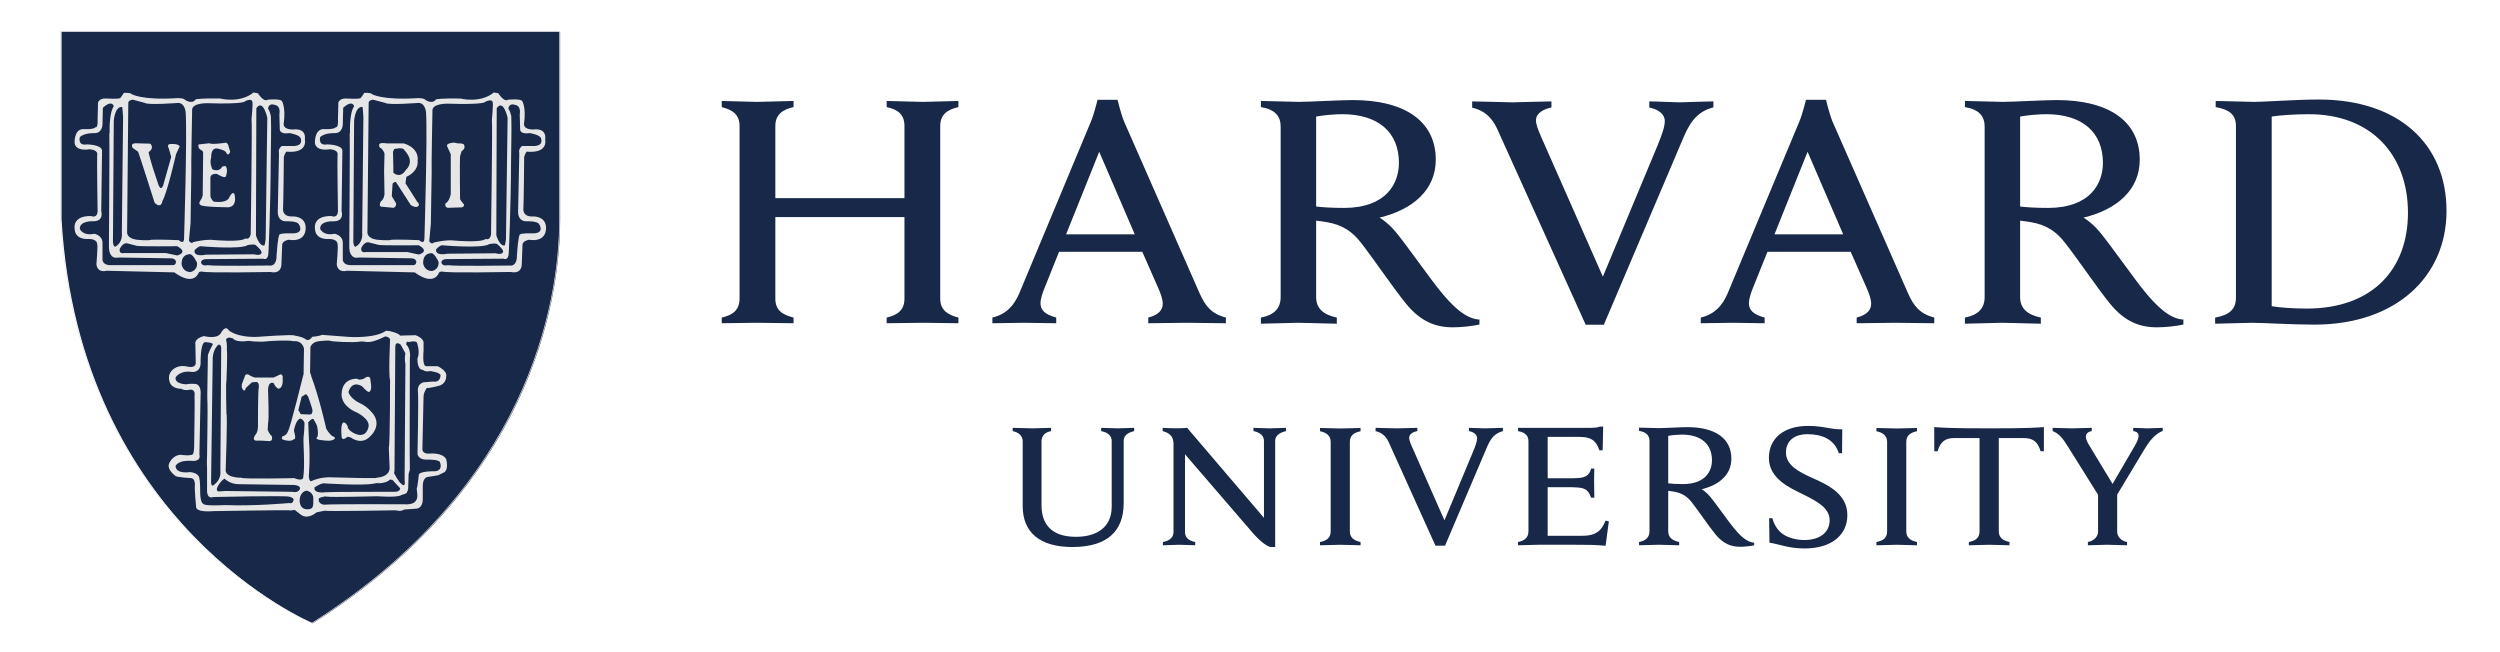
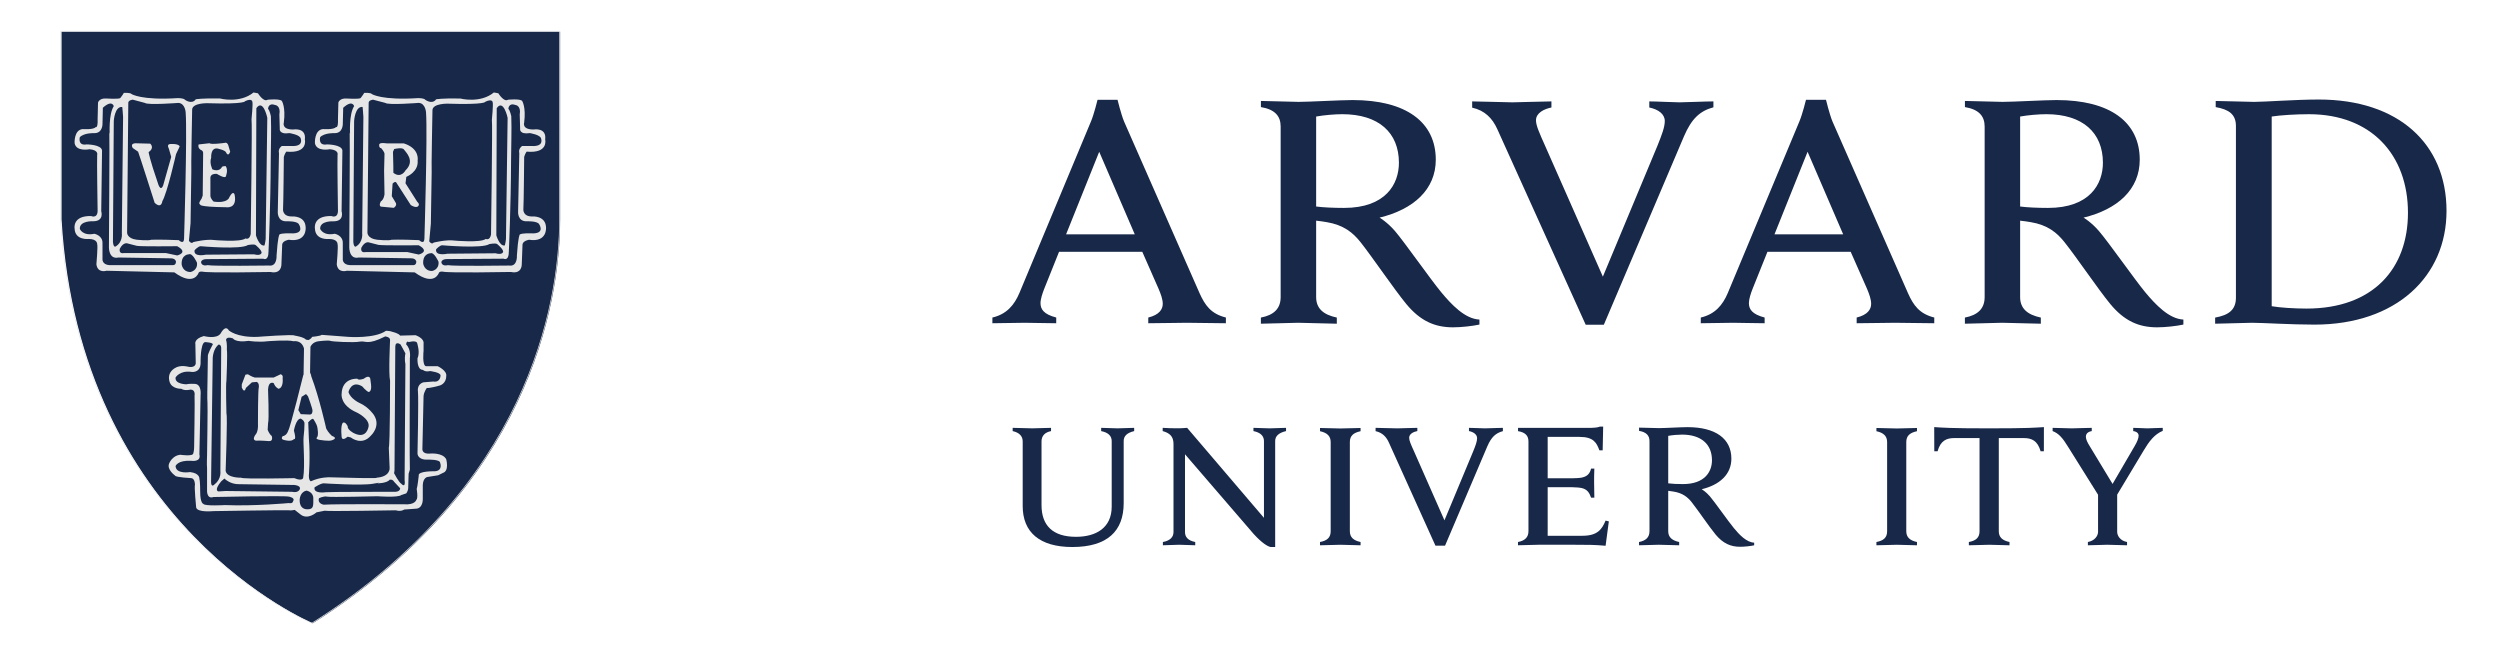
<svg xmlns="http://www.w3.org/2000/svg" width="211" height="55" viewBox="0 0 211 55" fill="none">
  <g clip-path="url(#clip0_2226_230)">
    <mask id="mask0_2226_230" style="mask-type:luminance" maskUnits="userSpaceOnUse" x="-1" y="0" width="212" height="55">
      <path d="M-0 1.43564e-06H211V55H-0V1.43564e-06Z" fill="white" />
    </mask>
    <g mask="url(#mask0_2226_230)">
      <path d="M86.315 37.246C86.315 36.822 86.037 36.508 85.469 36.385V36.11C85.784 36.11 86.83 36.152 87.125 36.152C87.379 36.152 88.393 36.11 88.708 36.11V36.385C88.181 36.487 87.905 36.797 87.905 37.246V42.635C87.905 44.342 88.845 45.307 90.813 45.307C92.508 45.307 93.827 44.548 93.827 42.762V37.225C93.827 36.825 93.575 36.508 92.939 36.385V36.11C93.171 36.11 94.036 36.152 94.331 36.152C94.584 36.152 95.492 36.11 95.724 36.11V36.385C95.112 36.531 94.839 36.804 94.839 37.225V42.465C94.839 44.817 93.466 46.168 90.503 46.168C87.744 46.168 86.315 44.919 86.315 42.709V37.246Z" fill="#182849" />
      <path d="M98.148 45.746C98.79 45.627 99.043 45.303 99.043 44.906V37.457C99.043 36.825 98.706 36.541 98.13 36.384V36.11C98.456 36.134 99.002 36.148 99.281 36.148C99.535 36.148 99.929 36.144 100.194 36.11L106.678 43.706V37.225C106.678 36.826 106.424 36.509 105.791 36.384V36.11C106.023 36.11 106.858 36.153 107.154 36.153C107.412 36.153 108.306 36.11 108.542 36.11V36.384C107.923 36.53 107.625 36.805 107.625 37.225V46.168H107.234C106.988 46.112 106.523 45.848 105.815 45.074L100.014 38.341V44.906C100.014 45.305 100.245 45.621 100.878 45.746V46.021C100.646 46.021 99.811 45.977 99.515 45.977C99.259 45.977 98.384 46.021 98.148 46.021V45.746Z" fill="#182849" />
-       <path d="M149.314 43.736H149.588C149.733 44.293 150.053 44.8 150.501 45.094C150.967 45.421 151.698 45.578 152.289 45.578C153.594 45.578 154.421 44.934 154.421 43.915C154.421 42.86 153.361 42.312 152.092 41.68C151.148 41.209 149.294 40.432 149.294 38.646C149.294 36.982 150.568 35.947 152.605 35.947C153.949 35.947 154.58 36.274 155.487 36.233L155.47 38.251H155.193C154.83 37.062 153.746 36.647 152.558 36.647C151.23 36.647 150.734 37.404 150.734 38.173C150.734 39.275 151.815 39.83 153.042 40.375C154.421 40.987 155.917 41.76 155.917 43.481C155.917 45.11 154.637 46.29 152.299 46.29C150.908 46.29 150.074 45.894 149.343 45.805L149.314 43.736Z" fill="#182849" />
      <path d="M177.179 41.921L174.539 37.701C174.088 36.96 173.743 36.569 173.241 36.384V36.111C173.603 36.111 174.58 36.154 174.857 36.154C175.108 36.154 176.163 36.111 176.544 36.111V36.384C176.206 36.444 176.048 36.612 176.048 36.866C176.048 37.09 176.201 37.378 176.355 37.628C176.505 37.876 178.301 40.844 178.301 40.844L180.176 37.629C180.366 37.307 180.5 36.987 180.5 36.776C180.5 36.585 180.363 36.426 180.044 36.384V36.111C180.361 36.111 181.028 36.154 181.241 36.154C181.454 36.154 182.22 36.111 182.535 36.111V36.365C181.814 36.66 181.364 37.291 180.927 38.021L178.527 42.018M178.69 41.514V44.886C178.69 45.22 178.946 45.64 179.523 45.745V46.022C179.202 46.022 178.15 45.977 177.846 45.977C177.591 45.977 176.582 46.022 176.218 46.022V45.745C176.798 45.64 177.076 45.22 177.076 44.886V41.662" fill="#182849" />
      <path d="M128.122 36.11H134.313C134.504 36.11 134.84 36.088 135.031 36.005H135.308L135.265 38.01H134.99C134.754 37.379 134.51 36.874 133.312 36.874H130.624V40.367H132.695C132.997 40.367 133.364 40.341 133.522 40.304C133.988 40.203 134.193 39.944 134.287 39.549H134.563C134.543 39.851 134.543 40.54 134.543 40.744C134.543 40.949 134.563 41.674 134.563 42.003H134.287C134.153 41.608 133.972 41.308 133.522 41.198C133.364 41.156 132.991 41.122 132.695 41.122H130.624V45.219H133.547C134.824 45.219 135.195 44.689 135.512 43.939L135.786 44.003L135.512 46.062C134.563 45.978 133.993 45.978 132.915 45.978H129.826C129.528 45.978 128.436 46.021 128.119 46.021V45.746C128.676 45.64 129.002 45.365 129.002 44.833V37.256C129.002 36.786 128.748 36.492 128.122 36.388V36.11Z" fill="#182849" />
      <path d="M112.309 37.31C112.309 36.802 112.005 36.522 111.409 36.394V36.122C111.741 36.122 112.815 36.163 113.129 36.163C113.391 36.163 114.495 36.122 114.832 36.122V36.394C114.238 36.522 113.927 36.775 113.927 37.31V44.835C113.927 45.343 114.233 45.62 114.832 45.745V46.022C114.496 46.022 113.437 45.978 113.129 45.978C112.862 45.978 111.741 46.022 111.408 46.022V45.745C112.017 45.632 112.309 45.367 112.309 44.835V37.31Z" fill="#182849" />
      <path d="M159.273 37.31C159.273 36.802 158.966 36.522 158.37 36.394V36.122C158.702 36.122 159.778 36.163 160.089 36.163C160.353 36.163 161.458 36.122 161.793 36.122V36.394C161.2 36.522 160.89 36.775 160.89 37.31V44.835C160.89 45.343 161.195 45.62 161.793 45.745V46.022C161.46 46.022 160.402 45.978 160.089 45.978C159.827 45.978 158.702 46.022 158.37 46.022V45.745C158.979 45.632 159.273 45.367 159.273 44.835V37.31Z" fill="#182849" />
      <path d="M167.879 36.153C164.485 36.153 163.942 36.09 163.248 36.047L163.254 38.089H163.53C163.784 37.183 164.289 36.973 164.945 36.973H167.073V44.835C167.073 45.366 166.781 45.632 166.171 45.745V46.022C166.506 46.022 167.637 45.978 167.898 45.978C168.209 45.978 169.271 46.022 169.602 46.022V45.745C169.002 45.62 168.698 45.343 168.698 44.835V36.973H170.81C171.489 36.973 171.975 37.203 172.228 38.089H172.502L172.506 36.047C171.817 36.09 171.274 36.153 167.879 36.153Z" fill="#182849" />
      <path d="M140.798 44.834C140.798 45.342 141.122 45.618 141.721 45.745V46.021C141.389 46.021 140.303 45.977 139.994 45.977C139.728 45.977 138.668 46.021 138.334 46.021V45.745C138.889 45.639 139.217 45.366 139.217 44.834V37.232C139.217 36.765 138.961 36.471 138.336 36.365V36.091C138.668 36.091 139.718 36.133 140.015 36.133C140.501 36.133 141.881 36.051 142.425 36.051C144.804 36.051 146.128 37.032 146.128 38.712C146.128 40.032 145.142 40.926 143.624 41.291C143.624 41.291 143.971 41.491 144.316 41.891C144.735 42.384 145.868 44.004 146.338 44.57C146.808 45.139 147.408 45.772 148.052 45.801V46.023C147.744 46.09 147.249 46.148 146.871 46.148C146.063 46.148 145.418 45.864 144.792 45.109C144.25 44.452 143.33 43.088 142.789 42.399C142.443 41.96 142.023 41.617 141.255 41.491C141.107 41.466 140.966 41.445 140.798 41.425V44.834ZM140.798 40.794C141.115 40.837 141.58 40.857 142.041 40.857C143.903 40.857 144.49 39.79 144.49 38.845C144.49 37.509 143.594 36.681 141.964 36.681C141.627 36.681 141.138 36.723 140.798 36.787V40.794Z" fill="#182849" />
      <path d="M117.217 37.342C117 36.864 116.667 36.513 116.099 36.389V36.11C116.452 36.11 117.675 36.154 117.944 36.154C118.191 36.154 119.26 36.11 119.623 36.11V36.381C119.3 36.443 118.933 36.62 118.933 36.949C118.933 37.184 119.076 37.503 119.349 38.105L121.912 43.916L124.337 38.096C124.529 37.626 124.667 37.262 124.667 36.984C124.667 36.677 124.383 36.464 123.98 36.381V36.11C124.302 36.11 125.092 36.154 125.338 36.154C125.562 36.154 126.49 36.11 126.844 36.11V36.389C126.238 36.552 125.87 36.884 125.53 37.67L121.961 46.057H121.153L117.217 37.342Z" fill="#182849" />
      <path d="M126.369 10.892C125.956 9.985 125.323 9.323 124.251 9.086V8.558C124.918 8.558 127.133 8.637 127.642 8.637C128.111 8.637 130.257 8.558 130.941 8.558V9.073C130.334 9.191 129.637 9.528 129.637 10.151C129.637 10.591 129.912 11.199 130.421 12.338L135.282 23.349L139.881 12.319C140.24 11.426 140.508 10.743 140.508 10.215C140.508 9.628 139.963 9.231 139.201 9.073V8.558C139.809 8.558 141.289 8.637 141.759 8.637C142.186 8.637 143.943 8.558 144.612 8.558V9.056C143.466 9.366 142.764 10.022 142.125 11.512L135.364 27.409H133.833L126.369 10.892Z" fill="#182849" />
-       <path d="M60.915 26.804C61.797 26.603 62.418 26.203 62.418 25.207V10.632C62.418 9.675 61.841 9.278 60.915 9.038V8.521C61.378 8.521 63.376 8.599 63.861 8.599C64.421 8.599 66.515 8.521 66.975 8.521V9.038C66.093 9.237 65.439 9.636 65.439 10.632V16.72H76.336V10.632C76.336 9.636 75.755 9.237 74.835 9.038V8.521C75.295 8.521 77.351 8.599 77.909 8.599C78.392 8.599 80.436 8.521 80.891 8.521V9.038C80.009 9.237 79.355 9.636 79.355 10.632V25.207C79.355 26.163 79.969 26.565 80.891 26.804V27.281C80.436 27.281 78.392 27.242 77.909 27.242C77.351 27.242 75.295 27.281 74.835 27.281V26.804C75.711 26.603 76.336 26.203 76.336 25.207V18.319H65.439V25.207C65.439 26.203 66.052 26.565 66.975 26.804V27.281C66.515 27.281 64.421 27.242 63.861 27.242C63.376 27.242 61.378 27.281 60.915 27.281V26.804Z" fill="#182849" />
      <path d="M186.958 26.804C188.089 26.603 188.712 26.156 188.712 25.127V10.632C188.712 9.633 188.098 9.237 187.005 9.038V8.521C187.634 8.521 189.684 8.599 190.251 8.599C191.168 8.599 193.724 8.4 195.713 8.4C202.417 8.4 206.486 12.129 206.486 17.801C206.486 23.314 202.252 27.398 195.34 27.398C193.347 27.398 190.984 27.242 190.059 27.242C189.497 27.242 187.586 27.321 186.958 27.321V26.804ZM191.731 25.844C192.414 25.967 193.675 26.044 194.67 26.044C200.301 26.044 203.232 22.668 203.232 17.957C203.232 13.074 200.139 9.639 194.875 9.639C193.799 9.639 192.455 9.719 191.731 9.836V25.844Z" fill="#182849" />
      <path d="M111.083 25.074C111.083 26.04 111.697 26.564 112.827 26.803V27.321C112.198 27.321 110.147 27.241 109.558 27.241C109.06 27.241 107.048 27.321 106.419 27.321V26.803C107.468 26.603 108.087 26.082 108.087 25.074V10.682C108.087 9.797 107.607 9.237 106.421 9.037V8.52C107.051 8.52 109.038 8.598 109.596 8.598C110.518 8.598 113.132 8.445 114.163 8.445C118.671 8.445 121.18 10.303 121.18 13.48C121.18 15.985 119.308 17.671 116.435 18.367C116.435 18.367 117.086 18.745 117.742 19.507C118.538 20.439 120.733 23.57 121.621 24.642C122.508 25.716 123.647 26.916 124.864 26.971V27.393C124.281 27.519 123.347 27.626 122.633 27.626C121.096 27.626 119.876 27.09 118.689 25.657C117.665 24.413 115.875 21.769 114.849 20.464C114.194 19.632 113.404 18.984 111.953 18.745C111.668 18.696 111.399 18.659 111.083 18.624V25.074ZM111.083 17.43C111.68 17.508 112.562 17.548 113.436 17.548C116.961 17.548 118.069 15.526 118.069 13.739C118.069 11.203 116.374 9.638 113.285 9.638C112.649 9.638 111.722 9.719 111.083 9.836V17.43Z" fill="#182849" />
      <path d="M170.499 25.074C170.499 26.04 171.115 26.564 172.246 26.803V27.321C171.618 27.321 169.569 27.241 168.98 27.241C168.473 27.241 166.468 27.321 165.837 27.321V26.803C166.884 26.603 167.504 26.082 167.504 25.074V10.682C167.504 9.797 167.019 9.237 165.84 9.037V8.52C166.472 8.52 168.453 8.598 169.015 8.598C169.939 8.598 172.551 8.445 173.576 8.445C178.092 8.445 180.594 10.303 180.594 13.48C180.594 15.985 178.726 17.671 175.85 18.367C175.85 18.367 176.505 18.745 177.156 19.507C177.959 20.439 180.154 23.57 181.038 24.642C181.929 25.716 183.068 26.916 184.278 26.971V27.393C183.703 27.519 182.764 27.626 182.057 27.626C180.517 27.626 179.291 27.09 178.107 25.657C177.084 24.413 175.299 21.769 174.264 20.464C173.609 19.632 172.822 18.984 171.374 18.745C171.084 18.696 170.818 18.659 170.499 18.624V25.074ZM170.499 17.43C171.103 17.508 171.979 17.548 172.854 17.548C176.381 17.548 177.486 15.526 177.486 13.739C177.486 11.203 175.789 9.638 172.707 9.638C172.064 9.638 171.142 9.719 170.499 9.836V17.43Z" fill="#182849" />
      <path d="M83.758 26.8C84.951 26.523 85.606 25.753 86.041 24.723L92.076 10.255C92.333 9.656 92.632 8.425 92.632 8.425H94.32C94.32 8.425 94.622 9.659 94.873 10.259L101.251 24.763C101.706 25.762 102.198 26.483 103.467 26.8L103.463 27.282C102.773 27.282 100.626 27.242 100.138 27.242C99.652 27.242 97.602 27.282 96.913 27.282L96.915 26.8C97.843 26.573 98.136 26.102 98.136 25.647C98.136 25.26 97.976 24.823 97.781 24.37L96.41 21.254H89.383L88.127 24.388C87.986 24.743 87.819 25.245 87.819 25.583C87.819 26.106 88.094 26.523 89.147 26.8L89.145 27.282C88.521 27.282 86.873 27.242 86.487 27.242L83.757 27.282L83.758 26.8ZM95.774 19.777L92.773 12.81L89.978 19.777H95.774Z" fill="#182849" />
      <path d="M143.547 26.8C144.739 26.523 145.397 25.753 145.829 24.723L151.866 10.255C152.123 9.656 152.425 8.425 152.425 8.425H154.114C154.114 8.425 154.413 9.659 154.663 10.259L161.043 24.763C161.494 25.762 161.991 26.483 163.254 26.8L163.251 27.282C162.563 27.282 160.414 27.242 159.923 27.242C159.442 27.242 157.392 27.282 156.702 27.282V26.8C157.636 26.573 157.925 26.102 157.925 25.647C157.925 25.26 157.766 24.823 157.575 24.37L156.199 21.254H149.171L147.914 24.388C147.773 24.743 147.607 25.245 147.607 25.583C147.607 26.106 147.882 26.523 148.935 26.8V27.282C148.309 27.282 146.664 27.242 146.275 27.242L143.545 27.282L143.547 26.8ZM155.563 19.777L152.56 12.81L149.767 19.777H155.563Z" fill="#182849" />
      <path d="M5.196 2.671H47.275V18.508C47.275 25.765 44.564 41.154 26.393 52.607C26.393 52.607 6.703 44.414 5.196 18.508L5.196 2.671Z" fill="#182849" />
      <path d="M5.11 2.628H47.23V18.477C47.23 25.736 44.515 41.134 26.327 52.595C26.327 52.595 6.619 44.396 5.11 18.477L5.11 2.628Z" stroke="#E6E6E6" stroke-width="0.058" />
      <path d="M37.046 23.022C37.046 23.022 36.671 24.214 35.002 22.989L29.274 22.851C29.274 22.851 28.524 23.091 28.422 22.31C28.422 22.31 28.559 20.748 28.489 20.611C28.489 20.611 28.524 20.17 27.771 20.17C27.771 20.17 26.614 20.305 26.579 19.285C26.579 19.285 26.377 18.197 27.978 18.234C27.978 18.234 28.489 18.471 28.524 17.824C28.524 17.824 28.456 13.406 28.489 13.068C28.489 13.068 28.626 12.663 27.841 12.593C27.841 12.593 26.717 12.83 26.579 12.085C26.579 12.085 26.512 10.964 27.263 10.894C27.263 10.894 28.183 10.964 28.353 10.725C28.353 10.725 28.559 10.859 28.524 10.047L28.559 8.652C28.559 8.652 28.657 8.279 29.238 8.315C29.238 8.315 30.296 8.383 30.434 8.279C30.434 8.279 30.67 7.975 30.74 7.837C30.74 7.837 31.287 7.804 31.387 7.94C31.387 7.94 32.206 8.484 35.309 8.279C35.309 8.279 35.787 8.279 35.886 8.416C35.886 8.416 36.468 8.857 36.808 8.383C36.808 8.383 37.319 8.279 38.853 8.315C38.853 8.315 40.526 8.755 41.682 7.804L42.059 7.872C42.059 7.872 42.535 8.652 42.876 8.416C42.876 8.416 43.9 8.315 44.069 8.518C44.069 8.518 44.409 9.024 44.239 10.354C44.239 10.354 44.037 10.93 45.025 10.93C45.025 10.93 46.152 10.725 46.013 11.777C46.013 11.777 46.32 12.967 44.446 12.798C44.446 12.798 44.206 13.138 44.239 13.376C44.239 13.376 44.206 17.247 44.172 17.691C44.172 17.691 44.139 18.303 44.956 18.268C44.956 18.268 46.048 18.197 46.084 19.184C46.084 19.184 46.219 20.475 44.649 20.236C44.649 20.236 44.172 20.305 44.101 20.611L44.037 22.31C44.037 22.31 44.069 23.159 43.116 22.954C42.98 22.954 37.798 23.058 37.354 22.923C37.354 22.923 37.112 22.889 37.046 23.022Z" fill="#182849" />
      <path d="M26.033 28.7C26.033 28.7 26.272 28.599 26.339 28.432C26.339 28.432 27.056 28.362 27.157 28.261L29.409 28.432C29.409 28.432 31.624 28.599 32.579 27.917C32.579 27.917 32.922 27.917 33.161 28.021C33.161 28.021 33.636 28.124 33.772 28.325L35.069 28.291C35.069 28.291 35.819 28.531 35.749 29.007V29.617C35.749 29.617 35.612 30.841 35.953 30.91H36.944C36.944 30.91 37.763 31.283 37.66 31.758C37.66 31.758 37.694 32.435 36.98 32.573C36.98 32.573 36.26 32.776 36.025 32.744C36.025 32.744 35.785 33.048 35.749 33.422L35.65 37.873C35.65 37.873 35.58 38.348 36.297 38.281C36.297 38.281 37.351 38.178 37.66 38.758C37.66 38.758 37.933 39.742 37.388 39.911L36.98 40.113L36.091 40.255C36.091 40.255 35.718 40.285 35.683 40.93V42.117C35.683 42.117 35.718 42.936 35.069 42.936L34.114 43.004C34.114 43.004 33.876 43.205 33.399 43.069C33.399 43.069 27.602 43.174 27.397 43.105L26.715 43.242C26.715 43.242 25.965 43.921 25.351 43.41L24.874 43.036C24.874 43.036 24.532 43.105 24.398 43.069C24.261 43.036 17.987 43.139 17.987 43.139C17.987 43.139 16.657 43.276 16.556 42.832C16.556 42.832 16.386 41.101 16.454 40.894C16.454 40.894 16.454 40.387 16.147 40.354C16.147 40.354 14.817 40.285 14.783 40.147C14.783 40.147 14.066 39.64 14.27 39.132C14.27 39.132 14.511 38.45 15.225 38.382C15.225 38.382 16.316 38.554 16.316 38.248C16.316 38.248 16.386 38.044 16.386 37.705C16.386 37.705 16.454 33.66 16.419 33.389C16.419 33.389 16.521 32.88 16.077 32.88C16.077 32.88 15.601 33.014 15.295 32.811C15.295 32.811 14.476 32.846 14.306 32.199C14.306 32.199 14.169 31.792 14.372 31.45C14.372 31.45 14.749 30.703 15.84 30.942C15.84 30.942 16.454 31.113 16.521 30.673L16.489 29.039C16.489 29.039 16.351 28.599 17.204 28.362C17.204 28.362 18.295 28.667 18.635 28.124C18.635 28.124 19.011 27.374 19.314 27.884C19.314 27.884 19.965 28.497 21.737 28.432C21.737 28.432 24.807 28.192 24.874 28.325C24.874 28.325 25.625 28.432 25.828 28.667L26.033 28.7Z" fill="#182849" />
      <path d="M16.763 23.022C16.763 23.022 16.387 24.214 14.716 22.988L8.989 22.851C8.989 22.851 8.239 23.092 8.136 22.309C8.136 22.309 8.273 20.748 8.202 20.611C8.202 20.611 8.239 20.168 7.487 20.168C7.487 20.168 6.33 20.307 6.296 19.287C6.296 19.287 6.091 18.197 7.693 18.234C7.693 18.234 8.202 18.471 8.239 17.825C8.239 17.825 8.17 13.409 8.202 13.068C8.202 13.068 8.341 12.664 7.557 12.595C7.557 12.595 6.43 12.831 6.296 12.083C6.296 12.083 6.227 10.964 6.976 10.895C6.976 10.895 7.897 10.964 8.068 10.729C8.068 10.729 8.273 10.86 8.239 10.044L8.273 8.653C8.273 8.653 8.376 8.279 8.952 8.313C8.952 8.313 10.012 8.381 10.149 8.279C10.149 8.279 10.387 7.975 10.453 7.837C10.453 7.837 11.001 7.805 11.103 7.937C11.103 7.937 11.92 8.484 15.026 8.279C15.026 8.279 15.5 8.279 15.604 8.416C15.604 8.416 16.182 8.857 16.523 8.381C16.523 8.381 17.034 8.279 18.57 8.313C18.57 8.313 20.238 8.754 21.398 7.805L21.772 7.875C21.772 7.875 22.249 8.653 22.593 8.416C22.593 8.416 23.615 8.313 23.786 8.518C23.786 8.518 24.128 9.028 23.954 10.354C23.954 10.354 23.752 10.931 24.74 10.931C24.74 10.931 25.864 10.729 25.729 11.778C25.729 11.778 26.037 12.967 24.161 12.799C24.161 12.799 23.921 13.139 23.954 13.376C23.954 13.376 23.921 17.247 23.888 17.692C23.888 17.692 23.855 18.299 24.673 18.268C24.673 18.268 25.764 18.197 25.797 19.186C25.797 19.186 25.933 20.475 24.366 20.236C24.366 20.236 23.888 20.307 23.818 20.611L23.752 22.309C23.752 22.309 23.786 23.159 22.829 22.956C22.693 22.956 17.514 23.057 17.068 22.923C17.068 22.923 16.831 22.889 16.763 23.022Z" fill="#182849" />
      <path d="M37.046 23.022C37.046 23.022 36.671 24.214 35.002 22.989L29.274 22.851C29.274 22.851 28.524 23.091 28.422 22.31C28.422 22.31 28.559 20.748 28.489 20.611C28.489 20.611 28.524 20.17 27.771 20.17C27.771 20.17 26.614 20.305 26.579 19.285C26.579 19.285 26.377 18.197 27.978 18.234C27.978 18.234 28.489 18.471 28.524 17.824C28.524 17.824 28.456 13.406 28.489 13.068C28.489 13.068 28.626 12.663 27.841 12.593C27.841 12.593 26.717 12.83 26.579 12.085C26.579 12.085 26.512 10.964 27.263 10.894C27.263 10.894 28.183 10.964 28.353 10.725C28.353 10.725 28.559 10.859 28.524 10.047L28.559 8.652C28.559 8.652 28.657 8.279 29.238 8.315C29.238 8.315 30.296 8.383 30.434 8.279C30.434 8.279 30.67 7.975 30.74 7.837C30.74 7.837 31.287 7.804 31.387 7.94C31.387 7.94 32.206 8.484 35.309 8.279C35.309 8.279 35.787 8.279 35.886 8.416C35.886 8.416 36.468 8.857 36.808 8.383C36.808 8.383 37.319 8.279 38.853 8.315C38.853 8.315 40.526 8.755 41.682 7.804L42.059 7.872C42.059 7.872 42.535 8.652 42.876 8.416C42.876 8.416 43.9 8.315 44.069 8.518C44.069 8.518 44.409 9.024 44.239 10.354C44.239 10.354 44.037 10.93 45.025 10.93C45.025 10.93 46.152 10.725 46.013 11.777C46.013 11.777 46.32 12.967 44.446 12.798C44.446 12.798 44.206 13.138 44.239 13.376C44.239 13.376 44.206 17.247 44.172 17.691C44.172 17.691 44.139 18.303 44.956 18.268C44.956 18.268 46.048 18.197 46.084 19.184C46.084 19.184 46.219 20.475 44.649 20.236C44.649 20.236 44.172 20.305 44.101 20.611L44.037 22.31C44.037 22.31 44.069 23.159 43.116 22.954C42.98 22.954 37.798 23.058 37.354 22.923C37.354 22.923 37.112 22.889 37.046 23.022Z" fill="#E6E6E6" />
      <path d="M37.046 23.024C37.046 23.024 36.671 24.216 35.002 22.991L29.272 22.853C29.272 22.853 28.522 23.093 28.42 22.311C28.42 22.311 28.559 20.748 28.488 20.611C28.488 20.611 28.522 20.171 27.771 20.171C27.771 20.171 26.612 20.307 26.578 19.286C26.578 19.286 26.376 18.199 27.977 18.234C27.977 18.234 28.488 18.472 28.522 17.826C28.522 17.826 28.455 13.408 28.488 13.069C28.488 13.069 28.626 12.662 27.84 12.594C27.84 12.594 26.715 12.831 26.578 12.086C26.578 12.086 26.512 10.963 27.262 10.895C27.262 10.895 28.181 10.963 28.352 10.725C28.352 10.725 28.559 10.86 28.522 10.047L28.559 8.651C28.559 8.651 28.656 8.279 29.239 8.315C29.239 8.315 30.296 8.382 30.433 8.279C30.433 8.279 30.669 7.976 30.74 7.838C30.74 7.838 31.285 7.804 31.387 7.94C31.387 7.94 32.205 8.484 35.308 8.279C35.308 8.279 35.787 8.279 35.886 8.415C35.886 8.415 36.468 8.856 36.808 8.382C36.808 8.382 37.319 8.279 38.853 8.315C38.853 8.315 40.526 8.755 41.683 7.804L42.059 7.871C42.059 7.871 42.536 8.651 42.876 8.415C42.876 8.415 43.9 8.315 44.069 8.517C44.069 8.517 44.41 9.025 44.24 10.352C44.24 10.352 44.037 10.93 45.026 10.93C45.026 10.93 46.151 10.725 46.013 11.777C46.013 11.777 46.319 12.968 44.446 12.798C44.446 12.798 44.207 13.138 44.24 13.377C44.24 13.377 44.207 17.248 44.173 17.691C44.173 17.691 44.139 18.303 44.956 18.27C44.956 18.27 46.05 18.199 46.085 19.185C46.085 19.185 46.219 20.476 44.65 20.237C44.65 20.237 44.173 20.307 44.102 20.611L44.037 22.311C44.037 22.311 44.069 23.161 43.117 22.956C42.981 22.956 37.798 23.059 37.353 22.924C37.353 22.924 37.112 22.89 37.046 23.024Z" stroke="#E6E6E6" stroke-width="0.003" />
      <path d="M30.602 9.026C30.602 9.026 30.67 9.706 30.67 9.878C30.67 10.047 30.569 19.694 30.569 19.694C30.569 19.694 30.67 20.441 30.025 20.816C30.025 20.816 29.852 20.882 29.82 20.407L29.887 10.219C29.887 10.219 29.955 8.958 30.602 9.026Z" fill="#182849" />
      <path d="M30.604 9.025C30.604 9.025 30.67 9.705 30.67 9.877C30.67 10.046 30.571 19.695 30.571 19.695C30.571 19.695 30.67 20.442 30.025 20.816C30.025 20.816 29.852 20.884 29.818 20.408L29.887 10.218C29.887 10.218 29.954 8.957 30.604 9.025Z" stroke="#E6E6E6" stroke-width="0.003" />
      <path d="M29.478 20.917C29.478 20.917 29.546 11.337 29.514 11.168C29.478 11 29.546 11.306 29.546 11.306C29.546 11.306 29.444 9.639 29.887 8.958C29.887 8.958 29.749 8.384 28.966 9.096L28.931 10.487C28.931 10.487 28.931 11.27 28.217 11.236C28.217 11.236 27.398 11.2 27.023 11.574C27.023 11.574 26.818 12.323 27.601 12.188C27.601 12.188 28.83 12.188 28.898 12.694L28.83 17.826C28.83 17.826 29.103 18.679 28.149 18.679C28.149 18.679 26.986 18.606 27.023 19.32C27.023 19.32 27.263 19.93 28.251 19.729C28.251 19.729 28.966 19.862 28.931 20.544V21.834C28.931 21.834 28.863 22.347 29.546 22.379H34.864C34.864 22.379 35.136 22.412 35.136 22.072C35.136 22.072 35.103 21.801 34.694 21.801L30.262 21.733C30.262 21.733 29.546 21.972 29.478 20.917Z" fill="#182849" />
      <path d="M30.502 20.901C30.502 20.901 30.364 21.377 30.875 21.277H34.388L35.34 21.483C35.34 21.483 36.329 21.243 35.34 20.701C35.34 20.701 32.205 20.732 31.932 20.665C31.932 20.665 31.284 20.497 31.144 20.462C31.144 20.462 30.807 20.327 30.502 20.901Z" fill="#182849" />
      <path d="M30.501 20.901C30.501 20.901 30.363 21.378 30.875 21.278H34.388L35.341 21.484C35.341 21.484 36.33 21.243 35.341 20.7C35.341 20.7 32.205 20.73 31.931 20.665C31.931 20.665 31.283 20.495 31.145 20.461C31.145 20.461 30.806 20.326 30.501 20.901Z" stroke="#E6E6E6" stroke-width="0.003" />
      <path d="M36.33 21.377C36.33 21.377 35.682 21.377 35.716 22.228C35.716 22.228 35.784 22.871 36.466 22.871C36.466 22.871 37.078 22.771 37.012 22.092C37.012 22.092 36.636 21.243 36.33 21.377Z" fill="#182849" />
      <path d="M36.808 21.039C36.808 21.039 37.114 20.701 37.32 20.701C37.32 20.701 40.729 21.005 41.305 20.598C41.305 20.598 41.819 20.497 41.956 20.598C41.956 20.598 42.467 21.005 42.467 21.243C42.467 21.243 42.433 21.551 41.819 21.377C41.819 21.377 37.966 21.414 37.761 21.414C37.761 21.414 36.703 21.65 36.808 21.039Z" fill="#182849" />
      <path d="M36.807 21.038C36.807 21.038 37.113 20.699 37.319 20.699C37.319 20.699 40.729 21.003 41.306 20.596C41.306 20.596 41.82 20.495 41.958 20.596C41.958 20.596 42.468 21.003 42.468 21.243C42.468 21.243 42.434 21.551 41.82 21.377C41.82 21.377 37.965 21.414 37.761 21.414C37.761 21.414 36.702 21.65 36.807 21.038Z" stroke="#E6E6E6" stroke-width="0.003" />
      <path d="M37.25 22.14C37.25 22.14 37.25 21.866 37.728 21.866L42.499 21.833C42.499 21.833 42.944 22.071 42.944 21.257C42.944 21.257 43.119 17.554 43.135 13.477C43.14 12.263 43.195 10.989 43.152 9.81C43.152 9.81 43.046 9.299 42.909 9.196C42.909 9.196 42.909 8.653 43.49 8.857C43.49 8.857 44.001 8.891 43.865 9.675L43.9 10.859C43.9 10.859 43.797 11.372 44.716 11.234C44.716 11.234 45.635 11.372 45.672 11.709C45.672 11.709 45.944 12.392 44.855 12.322H44.067C44.067 12.322 43.728 12.525 43.829 12.934L43.728 17.861C43.728 17.861 43.659 18.709 44.478 18.677C44.478 18.677 45.329 18.642 45.5 18.914C45.5 18.914 46.083 19.763 44.82 19.695C44.82 19.695 44.035 19.66 43.865 19.797C43.865 19.797 43.728 19.966 43.626 21.565C43.626 21.565 43.695 22.516 42.978 22.412C42.978 22.412 38.238 22.479 37.796 22.379C37.796 22.379 37.319 22.516 37.25 22.14Z" fill="#182849" />
      <path d="M31.114 8.717L31.011 19.625C31.011 19.625 30.978 20.131 31.83 20.234C31.83 20.234 32.818 20.335 33.055 20.234C33.055 20.234 33.707 20.198 35.374 20.268C35.374 20.268 35.786 20.679 35.82 20.166C35.82 20.166 36.09 11.336 35.958 9.497C35.958 9.497 35.92 8.717 35.342 8.683C35.342 8.683 32.751 8.891 32.512 8.683L31.488 8.414C31.488 8.414 31.079 8.447 31.114 8.717Z" fill="#182849" />
      <path d="M36.501 9.263C36.501 9.263 36.399 14.393 36.433 14.563L36.365 18.876L36.227 20.372C36.227 20.372 36.433 20.677 36.603 20.474C36.603 20.474 37.694 20.199 38.376 20.306C38.376 20.306 40.56 20.508 41.002 20.166C41.002 20.166 41.344 20.336 41.443 19.792C41.443 19.792 41.578 10.283 41.515 10.113C41.515 10.113 41.647 8.75 41.578 8.618C41.578 8.618 41.548 8.312 40.967 8.583C40.967 8.583 41.034 8.856 37.797 8.75C37.797 8.75 36.57 8.717 36.501 9.263Z" fill="#182849" />
      <path d="M41.923 9.128L41.89 19.861C41.89 19.861 42.162 20.815 42.605 20.715C42.605 20.715 42.671 20.509 42.704 20.169L42.843 9.943C42.843 9.943 42.499 8.315 41.923 9.128Z" fill="#182849" />
      <path d="M41.922 9.127L41.889 19.863C41.889 19.863 42.163 20.818 42.605 20.717C42.605 20.717 42.673 20.511 42.706 20.171L42.843 9.942C42.843 9.942 42.5 8.315 41.922 9.127Z" stroke="#E6E6E6" stroke-width="0.003" />
-       <path d="M37.736 12.342C37.634 12.07 38.316 12.036 38.316 12.036L38.658 12.103C38.897 12.07 39.136 12.173 39.136 12.173C39.374 12.546 38.964 12.748 38.964 12.748L38.828 13.192C38.793 13.566 38.828 16.794 38.828 16.794C38.897 16.961 39.169 17.266 39.169 17.266C39.169 17.573 38.793 17.506 38.793 17.506L37.806 17.54C37.498 17.506 37.6 17.165 37.6 17.165C37.941 16.995 38.044 16.382 38.044 16.382V13.021L37.736 12.342Z" fill="#E6E6E6" />
      <path d="M33.134 15.502L33.066 16.555L33.371 17.064C33.578 17.335 33.236 17.541 33.236 17.541L32.145 17.439C31.942 17.335 32.145 16.996 32.145 16.996C32.418 16.829 32.452 16.384 32.452 16.384L32.418 14.414L32.452 12.988C32.452 12.816 32.18 12.513 32.18 12.513C31.942 12.479 32.01 12.174 32.01 12.174C32.077 12.003 32.655 12.104 32.655 12.104H34.089C35.453 12.547 35.248 13.532 35.248 13.532C35.351 14.516 34.294 14.926 34.294 14.926L34.224 15.469L35.214 17.029C35.385 17.166 35.351 17.304 35.351 17.304C35.214 17.678 34.667 17.304 34.667 17.304L33.442 15.4C33.339 15.263 33.134 15.502 33.134 15.502ZM33.168 12.816C33.201 13.566 33.201 14.585 33.201 14.585C33.851 15.095 34.224 14.38 34.224 14.38C35.075 13.566 34.224 12.816 34.089 12.615C33.95 12.41 33.269 12.579 33.269 12.579L33.168 12.816Z" fill="#E6E6E6" />
      <path d="M26.033 28.7C26.033 28.7 26.272 28.599 26.339 28.432C26.339 28.432 27.056 28.362 27.157 28.261L29.409 28.432C29.409 28.432 31.624 28.599 32.579 27.917C32.579 27.917 32.922 27.917 33.161 28.021C33.161 28.021 33.636 28.124 33.772 28.325L35.069 28.291C35.069 28.291 35.819 28.531 35.749 29.007V29.617C35.749 29.617 35.612 30.841 35.953 30.91H36.944C36.944 30.91 37.763 31.283 37.66 31.758C37.66 31.758 37.694 32.435 36.98 32.573C36.98 32.573 36.26 32.776 36.025 32.744C36.025 32.744 35.785 33.048 35.749 33.422L35.65 37.873C35.65 37.873 35.58 38.348 36.297 38.281C36.297 38.281 37.351 38.178 37.66 38.758C37.66 38.758 37.933 39.742 37.388 39.911L36.98 40.113L36.091 40.255C36.091 40.255 35.718 40.285 35.683 40.93V42.117C35.683 42.117 35.718 42.936 35.069 42.936L34.114 43.004C34.114 43.004 33.876 43.205 33.399 43.069C33.399 43.069 27.602 43.174 27.397 43.105L26.715 43.242C26.715 43.242 25.965 43.921 25.351 43.41L24.874 43.036C24.874 43.036 24.532 43.105 24.398 43.069C24.261 43.036 17.987 43.139 17.987 43.139C17.987 43.139 16.657 43.276 16.556 42.832C16.556 42.832 16.386 41.101 16.454 40.894C16.454 40.894 16.454 40.387 16.147 40.354C16.147 40.354 14.817 40.285 14.783 40.147C14.783 40.147 14.066 39.64 14.27 39.132C14.27 39.132 14.511 38.45 15.225 38.382C15.225 38.382 16.316 38.554 16.316 38.248C16.316 38.248 16.386 38.044 16.386 37.705C16.386 37.705 16.454 33.66 16.419 33.389C16.419 33.389 16.521 32.88 16.077 32.88C16.077 32.88 15.601 33.014 15.295 32.811C15.295 32.811 14.476 32.846 14.306 32.199C14.306 32.199 14.169 31.792 14.372 31.45C14.372 31.45 14.749 30.703 15.84 30.942C15.84 30.942 16.454 31.113 16.521 30.673L16.489 29.039C16.489 29.039 16.351 28.599 17.204 28.362C17.204 28.362 18.295 28.667 18.635 28.124C18.635 28.124 19.011 27.374 19.314 27.884C19.314 27.884 19.965 28.497 21.737 28.432C21.737 28.432 24.807 28.192 24.874 28.325C24.874 28.325 25.625 28.432 25.828 28.667L26.033 28.7Z" fill="#E6E6E6" />
      <path d="M26.032 28.658C26.032 28.658 26.269 28.559 26.339 28.39C26.339 28.39 27.055 28.32 27.156 28.218L29.407 28.39C29.407 28.39 31.624 28.559 32.578 27.877C32.578 27.877 32.922 27.877 33.16 27.98C33.16 27.98 33.636 28.083 33.77 28.284L35.069 28.25C35.069 28.25 35.818 28.491 35.749 28.966V29.577C35.749 29.577 35.612 30.8 35.953 30.868H36.944C36.944 30.868 37.761 31.243 37.661 31.718C37.661 31.718 37.695 32.395 36.979 32.533C36.979 32.533 36.261 32.736 36.025 32.702C36.025 32.702 35.785 33.008 35.749 33.382L35.648 37.834C35.648 37.834 35.58 38.307 36.295 38.24C36.295 38.24 37.351 38.14 37.661 38.717C37.661 38.717 37.934 39.701 37.389 39.872L36.979 40.075L36.09 40.213C36.09 40.213 35.717 40.246 35.684 40.889V42.081C35.684 42.081 35.717 42.895 35.069 42.895L34.114 42.964C34.114 42.964 33.875 43.167 33.398 43.031C33.398 43.031 27.601 43.134 27.396 43.063L26.713 43.201C26.713 43.201 25.965 43.881 25.351 43.368L24.873 42.995C24.873 42.995 24.532 43.063 24.397 43.031C24.26 42.995 17.987 43.099 17.987 43.099C17.987 43.099 16.656 43.236 16.554 42.793C16.554 42.793 16.384 41.06 16.452 40.855C16.452 40.855 16.452 40.347 16.144 40.313C16.144 40.313 14.816 40.246 14.78 40.109C14.78 40.109 14.064 39.599 14.269 39.091C14.269 39.091 14.509 38.409 15.225 38.341C15.225 38.341 16.315 38.515 16.315 38.205C16.315 38.205 16.384 38.002 16.384 37.665C16.384 37.665 16.452 33.62 16.419 33.349C16.419 33.349 16.521 32.837 16.076 32.837C16.076 32.837 15.599 32.973 15.292 32.771C15.292 32.771 14.475 32.804 14.304 32.159C14.304 32.159 14.166 31.752 14.372 31.41C14.372 31.41 14.746 30.663 15.838 30.901C15.838 30.901 16.452 31.073 16.521 30.632L16.486 28.999C16.486 28.999 16.349 28.559 17.202 28.32C17.202 28.32 18.293 28.627 18.634 28.083C18.634 28.083 19.008 27.334 19.314 27.842C19.314 27.842 19.964 28.455 21.736 28.39C21.736 28.39 24.806 28.149 24.873 28.284C24.873 28.284 25.624 28.39 25.828 28.627L26.032 28.658Z" stroke="#E6E6E6" stroke-width="0.003" />
      <path d="M26.919 42.052C26.919 42.052 27.329 41.846 27.603 41.916C27.876 41.984 31.864 41.883 31.864 41.883C31.864 41.883 33.602 42.018 33.877 41.777L34.283 41.643C34.283 41.643 34.454 41.44 34.454 41.17C34.454 40.896 34.488 39.978 34.488 39.978L34.592 39.641C34.592 39.641 34.557 39.301 34.592 30.229C34.592 30.229 34.726 29.518 34.283 29.074C34.283 29.074 34.283 28.805 34.419 28.837C34.557 28.874 34.488 28.874 34.488 28.874C34.488 28.874 35.101 28.7 35.202 28.938C35.202 28.938 35.478 29.751 35.237 30.229C35.237 30.229 35.169 31.215 35.685 31.215C35.685 31.215 35.886 31.42 36.295 31.317C36.295 31.317 37.182 31.42 37.182 31.689C37.182 31.689 37.182 32.303 36.568 32.201L35.748 32.267C35.748 32.267 35.202 32.372 35.272 33.015C35.342 33.661 35.237 38.281 35.237 38.281C35.237 38.281 35.237 38.827 36.092 38.793C36.092 38.793 37.148 38.758 37.148 39.062C37.148 39.062 37.419 39.741 36.671 39.777C36.671 39.777 35.237 39.741 35.342 40.148C35.342 40.148 35.237 41.102 35.169 41.269C35.169 41.269 35.309 42.052 35.135 42.189C35.135 42.189 35.034 42.629 34.114 42.562C34.114 42.562 28.251 42.528 27.329 42.596C27.329 42.596 26.783 42.528 26.919 42.052Z" fill="#182849" />
      <path d="M25.864 41.407C25.864 41.407 26.443 41.507 26.443 42.052C26.443 42.594 26.477 42.9 26.134 42.968C25.794 43.036 25.421 42.936 25.32 42.495C25.215 42.052 25.385 41.507 25.864 41.407Z" fill="#182849" />
      <path d="M26.545 41.136C26.545 41.136 27.158 40.726 27.397 40.797C27.397 40.797 30.499 40.998 31.456 40.831C32.41 40.661 31.83 40.797 31.83 40.797C31.83 40.797 32.649 40.797 32.886 40.489C32.886 40.489 33.126 40.423 33.262 40.661L33.771 41.206C33.771 41.206 33.809 41.543 33.227 41.508C33.227 41.508 27.668 41.508 27.5 41.543C27.5 41.543 26.444 41.71 26.545 41.136Z" fill="#182849" />
      <path d="M26.544 41.136C26.544 41.136 27.157 40.725 27.395 40.795C27.395 40.795 30.499 40.998 31.455 40.831C32.41 40.66 31.829 40.795 31.829 40.795C31.829 40.795 32.649 40.795 32.886 40.486C32.886 40.486 33.125 40.422 33.262 40.66L33.771 41.206C33.771 41.206 33.809 41.544 33.228 41.508C33.228 41.508 27.669 41.508 27.498 41.544C27.498 41.544 26.442 41.711 26.544 41.136Z" stroke="#E6E6E6" stroke-width="0.003" />
      <path d="M18.465 29.075C18.465 29.075 18.704 29.075 18.669 29.483L18.6 39.742C18.6 39.742 18.704 40.423 18.124 40.863C18.124 40.863 17.815 41.235 17.815 40.66L17.954 30.196C17.954 30.196 17.987 29.414 18.465 29.075Z" fill="#182849" />
      <path d="M18.465 29.074C18.465 29.074 18.704 29.074 18.672 29.482L18.6 39.743C18.6 39.743 18.704 40.425 18.123 40.865C18.123 40.865 17.813 41.237 17.813 40.662L17.953 30.197C17.953 30.197 17.986 29.414 18.465 29.074Z" stroke="#E6E6E6" stroke-width="0.003" />
      <path d="M17.919 29.143C17.919 29.143 17.51 29.892 17.544 30.063L17.51 32.336C17.51 32.336 17.476 33.797 17.51 33.968C17.544 34.136 17.476 38.418 17.476 38.418C17.476 38.418 17.441 39.231 17.476 39.505V41.338C17.476 41.338 17.407 42.155 18.02 41.948C18.02 41.948 24.022 41.813 24.398 41.917C24.398 41.917 24.941 42.017 24.74 42.29C24.74 42.29 24.74 42.529 24.361 42.459C24.361 42.459 21.532 42.729 18.976 42.629C18.976 42.629 17.271 42.729 17.167 42.529C17.167 42.529 16.896 42.495 16.896 41.508C16.896 41.508 16.896 40.593 16.829 40.423C16.829 40.423 16.896 39.941 16.044 39.843C16.044 39.843 14.851 40.048 14.817 39.335C14.817 39.335 14.986 38.825 16.147 38.892C16.147 38.892 16.999 39.028 16.829 38.347L16.93 33.323C16.93 33.323 17.035 32.435 16.453 32.4C16.453 32.4 15.91 32.372 15.736 32.435C15.736 32.435 14.748 32.435 14.817 31.862C14.817 31.862 15.158 31.249 16.147 31.386C16.147 31.386 16.896 31.52 16.93 30.673C16.93 30.673 16.896 28.939 17.304 28.873C17.304 28.873 18.159 28.904 17.919 29.143Z" fill="#182849" />
      <path d="M18.941 40.387C18.941 40.387 19.419 40.894 20.205 40.865L24.837 40.931C24.837 40.931 25.352 40.967 25.32 41.236C25.32 41.236 25.247 41.643 24.636 41.508L19.044 41.44L18.429 41.477C18.429 41.477 18.019 41.407 18.67 40.627L18.941 40.387Z" fill="#182849" />
      <path d="M18.94 40.386C18.94 40.386 19.418 40.895 20.205 40.864L24.839 40.931C24.839 40.931 25.352 40.966 25.321 41.236C25.321 41.236 25.25 41.644 24.639 41.51L19.043 41.443L18.428 41.478C18.428 41.478 18.019 41.409 18.669 40.626L18.94 40.386Z" stroke="#E6E6E6" stroke-width="0.003" />
      <path d="M33.261 39.943C33.261 39.943 33.67 40.726 33.875 40.833C33.875 40.833 34.251 41.27 34.149 40.49L34.216 30.705C34.216 30.705 34.113 30.364 34.216 29.823L33.808 29.075C33.808 29.075 33.363 28.736 33.363 29.278L33.296 39.709L33.261 39.943Z" fill="#182849" />
      <path d="M33.26 39.944C33.26 39.944 33.671 40.725 33.877 40.834C33.877 40.834 34.252 41.272 34.15 40.49L34.217 30.702C34.217 30.702 34.114 30.364 34.217 29.823L33.808 29.074C33.808 29.074 33.362 28.735 33.362 29.278L33.295 39.71L33.26 39.944Z" stroke="#E6E6E6" stroke-width="0.003" />
      <path d="M25.693 35.291C25.693 35.291 25.727 36.104 25.623 36.883C25.568 37.315 25.761 39.299 25.589 40.317C25.589 40.317 25.558 40.657 24.838 40.353C24.838 40.353 20.476 40.453 20.339 40.317C20.339 40.317 19.147 40.353 19.044 39.74C19.044 39.74 19.214 35.086 19.112 34.913C19.112 34.913 19.044 32.366 19.112 32.129C19.112 32.129 19.214 29.785 19.147 29.514C19.147 29.514 19.181 28.97 19.078 28.697C19.078 28.697 19.078 28.358 19.659 28.561C19.659 28.561 19.86 28.935 20.987 28.769C20.987 28.769 21.807 28.903 22.591 28.801C22.591 28.801 24.328 28.665 24.773 28.801C24.773 28.801 25.456 28.665 25.657 29.415L25.623 31.52L25.827 32.199L26.067 32.03L26.168 31.52L26.202 29.277C26.202 29.277 26.338 28.868 26.886 28.801C26.886 28.801 27.738 28.697 27.876 28.769C28.012 28.834 29.85 28.935 30.364 28.834C30.875 28.732 30.975 29.173 32.512 28.394C32.512 28.394 32.922 28.428 32.922 28.697C32.922 28.697 32.782 31.589 32.922 32.129C32.922 32.129 32.922 37.428 32.815 37.802L32.885 39.501C32.885 39.501 32.953 40.248 31.762 40.317C31.762 40.317 32.512 40.419 27.804 40.283C27.804 40.283 27.055 40.248 26.237 40.621C26.237 40.621 26.067 40.588 26.067 40.147C26.067 40.147 26.202 38.552 26.067 36.986L26.001 35.254L25.693 35.291Z" fill="#182849" />
      <path d="M22.623 32.881C22.623 32.881 22.726 35.394 22.623 35.734L22.591 36.279C22.591 36.279 22.726 36.65 22.931 36.788C22.931 36.788 23.102 37.262 22.692 37.229C22.692 37.229 21.841 37.16 21.636 37.193C21.636 37.193 21.157 37.193 21.636 36.585C21.636 36.585 21.807 36.343 21.771 35.734C21.771 35.734 21.771 32.881 21.841 32.713C21.841 32.713 21.909 32.337 21.669 32.234L21.259 32.27L20.75 32.745C20.75 32.745 20.646 33.257 20.407 32.713V32.438L20.716 31.624L20.921 31.588C20.921 31.588 21.226 31.792 21.498 31.863H23.102L23.681 31.588C23.681 31.588 23.919 31.624 23.854 31.929C23.854 31.929 23.953 32.713 23.511 32.812C23.511 32.812 23.238 32.713 23.102 32.337C23.102 32.337 22.659 32.101 22.623 32.881Z" fill="#E6E6E6" />
      <path d="M30.158 31.964C30.158 31.964 28.864 31.861 28.832 33.254C28.832 33.254 28.692 34.208 30.126 34.82C30.126 34.82 31.184 35.327 31.113 35.972C31.113 35.972 30.977 37.127 29.851 36.55C29.851 36.55 29.307 36.277 29.343 35.972C29.343 35.972 29.17 35.597 28.966 35.666C28.966 35.666 28.726 35.733 28.832 36.855C28.832 36.855 28.832 37.297 29.343 36.855L29.612 36.924C29.612 36.924 30.534 37.672 31.317 36.752C31.317 36.752 32.171 35.972 31.555 35.022C31.555 35.022 31.113 34.344 30.33 34.004C30.33 34.004 29.579 33.661 29.41 33.084C29.41 33.084 29.649 32.063 30.567 32.607C30.567 32.607 30.909 33.015 31.113 33.084C31.113 33.084 31.386 33.084 31.317 32.47L31.252 31.964C31.252 31.964 31.184 31.586 30.704 31.964C30.704 31.964 30.261 32.132 30.158 31.964Z" fill="#E6E6E6" />
      <path d="M25.999 31.248C26.237 31.421 26.271 31.76 26.271 31.76C26.953 33.559 27.534 36.177 27.534 36.177C27.703 36.514 28.011 36.787 28.011 36.787C28.591 36.99 28.011 37.159 28.011 37.159C27.772 37.262 26.99 37.128 26.99 37.128C26.578 37.055 26.747 36.923 26.747 36.923C26.92 36.753 26.783 36.071 26.783 36.071C26.747 35.802 26.443 35.359 26.443 35.359C26.307 35.291 26.068 35.596 26.068 35.596C26.068 35.596 25.694 35.733 25.657 35.596C25.623 35.458 25.385 35.33 25.385 35.33C24.976 35.33 24.806 36.343 24.806 36.343C25.044 37.193 24.806 37.055 24.806 37.055C24.603 37.33 23.953 37.128 23.953 37.128C23.647 37.055 23.854 36.818 23.854 36.818C24.227 36.753 24.328 36.343 24.328 36.343C24.5 36.105 25.589 31.69 25.589 31.69C25.694 31.485 25.76 31.078 25.999 31.248ZM25.456 33.489C25.421 33.66 25.18 34.612 25.18 34.612L25.385 34.955C25.385 34.955 25.932 34.986 26.135 34.986C26.338 34.986 26.374 34.819 26.374 34.646C26.374 34.477 25.999 33.459 25.999 33.459L25.827 33.254L25.456 33.489Z" fill="#E6E6E6" />
      <path d="M16.763 23.022C16.763 23.022 16.387 24.214 14.716 22.988L8.989 22.851C8.989 22.851 8.239 23.092 8.136 22.309C8.136 22.309 8.273 20.748 8.202 20.611C8.202 20.611 8.239 20.168 7.487 20.168C7.487 20.168 6.33 20.307 6.296 19.287C6.296 19.287 6.091 18.197 7.693 18.234C7.693 18.234 8.202 18.471 8.239 17.825C8.239 17.825 8.17 13.409 8.202 13.068C8.202 13.068 8.341 12.664 7.557 12.595C7.557 12.595 6.43 12.831 6.296 12.083C6.296 12.083 6.227 10.964 6.976 10.895C6.976 10.895 7.897 10.964 8.068 10.729C8.068 10.729 8.273 10.86 8.239 10.044L8.273 8.653C8.273 8.653 8.376 8.279 8.952 8.313C8.952 8.313 10.012 8.381 10.149 8.279C10.149 8.279 10.387 7.975 10.453 7.837C10.453 7.837 11.001 7.805 11.103 7.937C11.103 7.937 11.92 8.484 15.026 8.279C15.026 8.279 15.5 8.279 15.604 8.416C15.604 8.416 16.182 8.857 16.523 8.381C16.523 8.381 17.034 8.279 18.57 8.313C18.57 8.313 20.238 8.754 21.398 7.805L21.772 7.875C21.772 7.875 22.249 8.653 22.593 8.416C22.593 8.416 23.615 8.313 23.786 8.518C23.786 8.518 24.128 9.028 23.954 10.354C23.954 10.354 23.752 10.931 24.74 10.931C24.74 10.931 25.864 10.729 25.729 11.778C25.729 11.778 26.037 12.967 24.161 12.799C24.161 12.799 23.921 13.139 23.954 13.376C23.954 13.376 23.921 17.247 23.888 17.692C23.888 17.692 23.855 18.299 24.673 18.268C24.673 18.268 25.764 18.197 25.797 19.186C25.797 19.186 25.933 20.475 24.366 20.236C24.366 20.236 23.888 20.307 23.818 20.611L23.752 22.309C23.752 22.309 23.786 23.159 22.829 22.956C22.693 22.956 17.514 23.057 17.068 22.923C17.068 22.923 16.831 22.889 16.763 23.022Z" fill="#E6E6E6" />
      <path d="M16.763 23.023C16.763 23.023 16.387 24.215 14.716 22.989L8.987 22.852C8.987 22.852 8.237 23.093 8.134 22.309C8.134 22.309 8.273 20.748 8.202 20.611C8.202 20.611 8.237 20.169 7.486 20.169C7.486 20.169 6.328 20.308 6.295 19.288C6.295 19.288 6.09 18.196 7.693 18.234C7.693 18.234 8.202 18.471 8.237 17.826C8.237 17.826 8.168 13.408 8.202 13.068C8.202 13.068 8.341 12.663 7.556 12.594C7.556 12.594 6.429 12.831 6.295 12.082C6.295 12.082 6.225 10.963 6.976 10.895C6.976 10.895 7.895 10.963 8.068 10.727C8.068 10.727 8.273 10.86 8.237 10.044L8.273 8.652C8.273 8.652 8.374 8.278 8.952 8.313C8.952 8.313 10.011 8.38 10.148 8.278C10.148 8.278 10.387 7.975 10.452 7.837C10.452 7.837 11 7.804 11.103 7.937C11.103 7.937 11.918 8.483 15.025 8.278C15.025 8.278 15.5 8.278 15.603 8.415C15.603 8.415 16.182 8.856 16.523 8.38C16.523 8.38 17.035 8.278 18.57 8.313C18.57 8.313 20.238 8.752 21.398 7.804L21.773 7.873C21.773 7.873 22.25 8.652 22.593 8.415C22.593 8.415 23.614 8.313 23.788 8.516C23.788 8.516 24.128 9.027 23.955 10.352C23.955 10.352 23.752 10.931 24.74 10.931C24.74 10.931 25.866 10.727 25.729 11.777C25.729 11.777 26.037 12.967 24.162 12.797C24.162 12.797 23.921 13.138 23.955 13.376C23.955 13.376 23.921 17.247 23.889 17.69C23.889 17.69 23.855 18.3 24.672 18.269C24.672 18.269 25.763 18.196 25.798 19.186C25.798 19.186 25.932 20.475 24.366 20.236C24.366 20.236 23.889 20.308 23.819 20.611L23.752 22.309C23.752 22.309 23.788 23.16 22.83 22.957C22.694 22.957 17.513 23.056 17.068 22.923C17.068 22.923 16.83 22.89 16.763 23.023Z" stroke="#E6E6E6" stroke-width="0.003" />
      <path d="M10.319 9.028C10.319 9.028 10.388 9.706 10.388 9.875C10.388 10.045 10.284 19.694 10.284 19.694C10.284 19.694 10.388 20.443 9.738 20.815C9.738 20.815 9.569 20.884 9.533 20.409L9.603 10.217C9.603 10.217 9.671 8.959 10.319 9.028Z" fill="#182849" />
      <path d="M10.32 9.027C10.32 9.027 10.389 9.705 10.389 9.874C10.389 10.044 10.285 19.693 10.285 19.693C10.285 19.693 10.389 20.443 9.738 20.817C9.738 20.817 9.569 20.885 9.533 20.41L9.601 10.217C9.601 10.217 9.67 8.959 10.32 9.027Z" stroke="#E6E6E6" stroke-width="0.003" />
      <path d="M9.193 20.917C9.193 20.917 9.26 11.337 9.228 11.166C9.193 10.999 9.26 11.304 9.26 11.304C9.26 11.304 9.16 9.641 9.602 8.96C9.602 8.96 9.465 8.382 8.681 9.095L8.65 10.488C8.65 10.488 8.65 11.27 7.932 11.236C7.932 11.236 7.113 11.2 6.737 11.576C6.737 11.576 6.533 12.323 7.315 12.188C7.315 12.188 8.545 12.188 8.612 12.694L8.545 17.826C8.545 17.826 8.818 18.675 7.862 18.675C7.862 18.675 6.703 18.609 6.737 19.323C6.737 19.323 6.976 19.935 7.966 19.73C7.966 19.73 8.681 19.866 8.65 20.542V21.837C8.65 21.837 8.578 22.347 9.26 22.378H14.58C14.58 22.378 14.852 22.412 14.852 22.071C14.852 22.071 14.818 21.803 14.411 21.803L9.98 21.733C9.98 21.733 9.26 21.971 9.193 20.917Z" fill="#182849" />
      <path d="M10.114 20.986C10.114 20.986 9.979 21.463 10.488 21.358H14L14.955 21.561C14.955 21.561 15.947 21.324 14.955 20.78C14.955 20.78 11.818 20.816 11.545 20.748C11.545 20.748 10.899 20.578 10.761 20.544C10.761 20.544 10.42 20.409 10.114 20.986Z" fill="#182849" />
      <path d="M10.113 20.985C10.113 20.985 9.978 21.464 10.487 21.358H14L14.956 21.562C14.956 21.562 15.947 21.326 14.956 20.78C14.956 20.78 11.818 20.816 11.545 20.746C11.545 20.746 10.897 20.577 10.76 20.544C10.76 20.544 10.418 20.408 10.113 20.985Z" stroke="#E6E6E6" stroke-width="0.003" />
      <path d="M15.945 21.463C15.945 21.463 15.296 21.463 15.33 22.308C15.33 22.308 15.399 22.957 16.079 22.957C16.079 22.957 16.694 22.851 16.627 22.175C16.627 22.175 16.251 21.324 15.945 21.463Z" fill="#182849" />
      <path d="M16.421 21.12C16.421 21.12 16.727 20.78 16.934 20.78C16.934 20.78 20.342 21.087 20.922 20.68C20.922 20.68 21.435 20.579 21.569 20.68C21.569 20.68 22.08 21.087 22.08 21.324C22.08 21.324 22.047 21.633 21.435 21.463C21.435 21.463 17.579 21.495 17.376 21.495C17.376 21.495 16.318 21.732 16.421 21.12Z" fill="#182849" />
-       <path d="M16.42 21.12C16.42 21.12 16.726 20.779 16.932 20.779C16.932 20.779 20.341 21.087 20.921 20.68C20.921 20.68 21.436 20.578 21.57 20.68C21.57 20.68 22.081 21.087 22.081 21.325C22.081 21.325 22.048 21.634 21.436 21.463C21.436 21.463 17.58 21.496 17.375 21.496C17.375 21.496 16.317 21.733 16.42 21.12Z" stroke="#E6E6E6" stroke-width="0.003" />
      <path d="M16.967 22.14C16.967 22.14 16.967 21.87 17.441 21.87L22.218 21.835C22.218 21.835 22.66 22.069 22.66 21.257C22.66 21.257 22.834 17.552 22.85 13.475C22.857 12.262 22.91 10.989 22.863 9.809C22.863 9.809 22.762 9.301 22.625 9.196C22.625 9.196 22.625 8.653 23.207 8.859C23.207 8.859 23.715 8.891 23.58 9.671L23.613 10.861C23.613 10.861 23.512 11.37 24.432 11.235C24.432 11.235 25.352 11.37 25.385 11.71C25.385 11.71 25.66 12.391 24.571 12.322H23.787C23.787 12.322 23.445 12.525 23.547 12.934L23.445 17.859C23.445 17.859 23.374 18.708 24.195 18.677C24.195 18.677 25.047 18.642 25.216 18.913C25.216 18.913 25.798 19.763 24.535 19.695C24.535 19.695 23.75 19.659 23.58 19.795C23.58 19.795 23.445 19.968 23.342 21.562C23.342 21.562 23.41 22.514 22.694 22.411C22.694 22.411 17.954 22.477 17.513 22.377C17.513 22.377 17.034 22.514 16.967 22.14Z" fill="#182849" />
      <path d="M10.828 8.719L10.728 19.625C10.728 19.625 10.694 20.131 11.546 20.234C11.546 20.234 12.536 20.336 12.773 20.234C12.773 20.234 13.419 20.201 15.091 20.269C15.091 20.269 15.5 20.675 15.534 20.168C15.534 20.168 15.807 11.333 15.671 9.5C15.671 9.5 15.637 8.719 15.056 8.685C15.056 8.685 12.466 8.888 12.227 8.685L11.206 8.412C11.206 8.412 10.794 8.445 10.828 8.719Z" fill="#182849" />
      <path d="M21.636 9.127L21.603 19.864C21.603 19.864 21.876 20.818 22.321 20.716C22.321 20.716 22.389 20.511 22.422 20.169L22.56 9.942C22.56 9.942 22.218 8.311 21.636 9.127Z" fill="#182849" stroke="#E6E6E6" stroke-width="0.003" />
      <path d="M21.636 9.127L21.603 19.864C21.603 19.864 21.876 20.818 22.321 20.716C22.321 20.716 22.389 20.511 22.422 20.169L22.56 9.942C22.56 9.942 22.218 8.311 21.636 9.127Z" stroke="#E6E6E6" stroke-width="0.003" />
      <path d="M16.218 9.218C16.218 9.218 16.116 14.347 16.148 14.519L16.083 18.834L15.945 20.325C15.945 20.325 16.148 20.635 16.319 20.43C16.319 20.43 17.412 20.16 18.093 20.26C18.093 20.26 20.276 20.465 20.718 20.124C20.718 20.124 21.059 20.293 21.161 19.75C21.161 19.75 21.296 10.239 21.229 10.068C21.229 10.068 21.366 8.711 21.296 8.577C21.296 8.577 21.262 8.268 20.686 8.538C20.686 8.538 20.752 8.812 17.514 8.711C17.514 8.711 16.286 8.676 16.218 9.218Z" fill="#182849" />
      <path d="M15.165 12.361L14.857 13.009C14.857 13.009 14.11 16.302 13.702 16.98C13.702 16.98 13.633 17.662 13.053 17.117C13.053 17.117 11.722 12.94 11.655 12.803L11.211 12.497C11.211 12.497 10.942 12.124 11.417 12.091L12.678 12.124C12.678 12.124 13.086 12.462 12.542 12.84C12.542 12.84 12.61 13.383 13.325 15.452C13.325 15.452 13.529 16.234 13.768 15.656L14.451 13.244L14.246 12.53C14.246 12.53 14.04 12.191 14.349 12.158C14.349 12.158 15.065 12.091 15.165 12.361Z" fill="#E6E6E6" />
      <path d="M17.145 12.906L17.108 16.507L17.008 16.778C17.008 16.778 16.667 17.218 16.904 17.253C16.904 17.253 16.6 17.458 19.085 17.491C19.085 17.491 20.043 17.66 19.802 16.437C19.802 16.437 19.701 15.996 19.358 16.642C19.358 16.642 19.256 17.183 18.031 17.015C18.031 17.015 17.758 16.778 17.758 16.507V15.011C17.758 15.011 17.721 14.636 18.302 14.674C18.302 14.674 18.949 15.08 19.052 14.908C19.052 14.908 19.29 14.367 19.052 14.026C19.052 14.026 18.744 13.994 18.711 14.13C18.711 14.13 18.507 14.535 17.927 14.297C17.927 14.297 17.655 13.755 17.825 13.312C17.825 13.312 17.758 12.463 18.337 12.532C18.337 12.532 19.019 12.666 19.085 12.873C19.085 12.873 19.256 13.282 19.428 12.806L19.256 12.226C19.256 12.226 19.156 11.987 18.985 12.056C18.985 12.056 17.825 12.226 17.687 12.088L16.766 12.191C16.766 12.191 16.631 12.532 17.042 12.7C17.042 12.7 17.145 12.769 17.145 12.906Z" fill="#E6E6E6" />
    </g>
  </g>
  <defs>
    <clipPath id="clip0_2226_230">
      <rect width="211" height="55" fill="white" />
    </clipPath>
  </defs>
</svg>